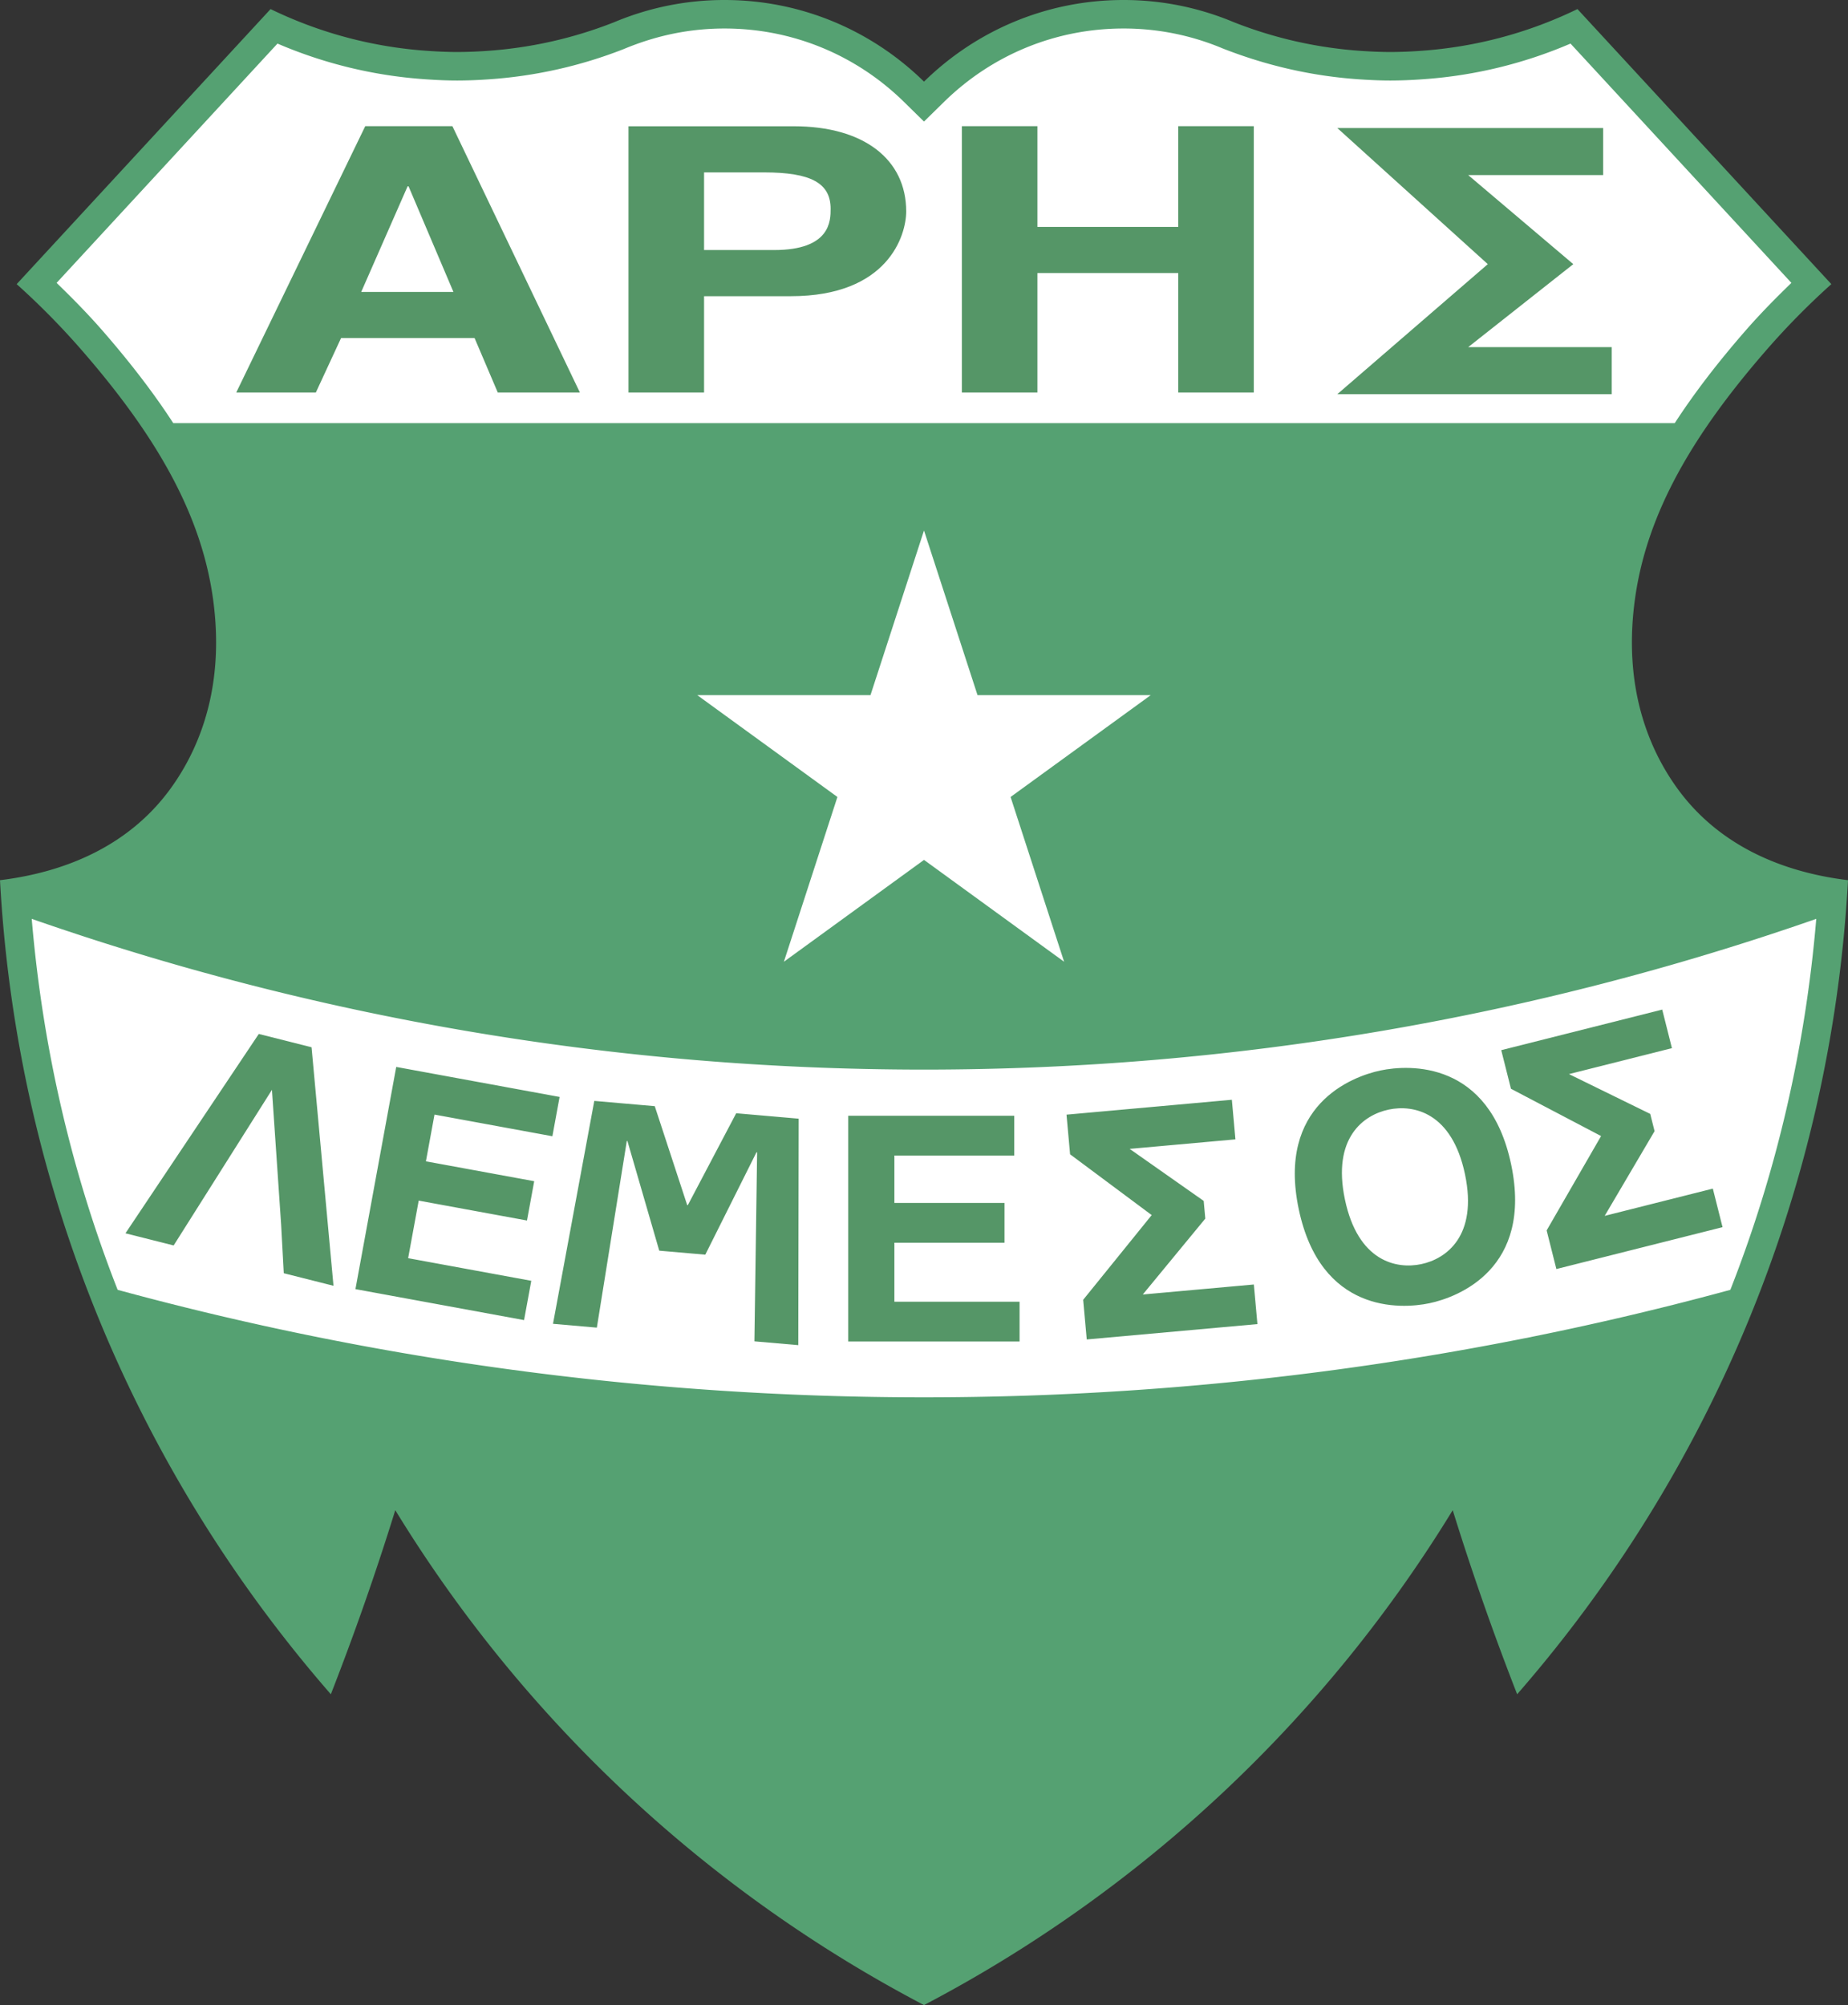
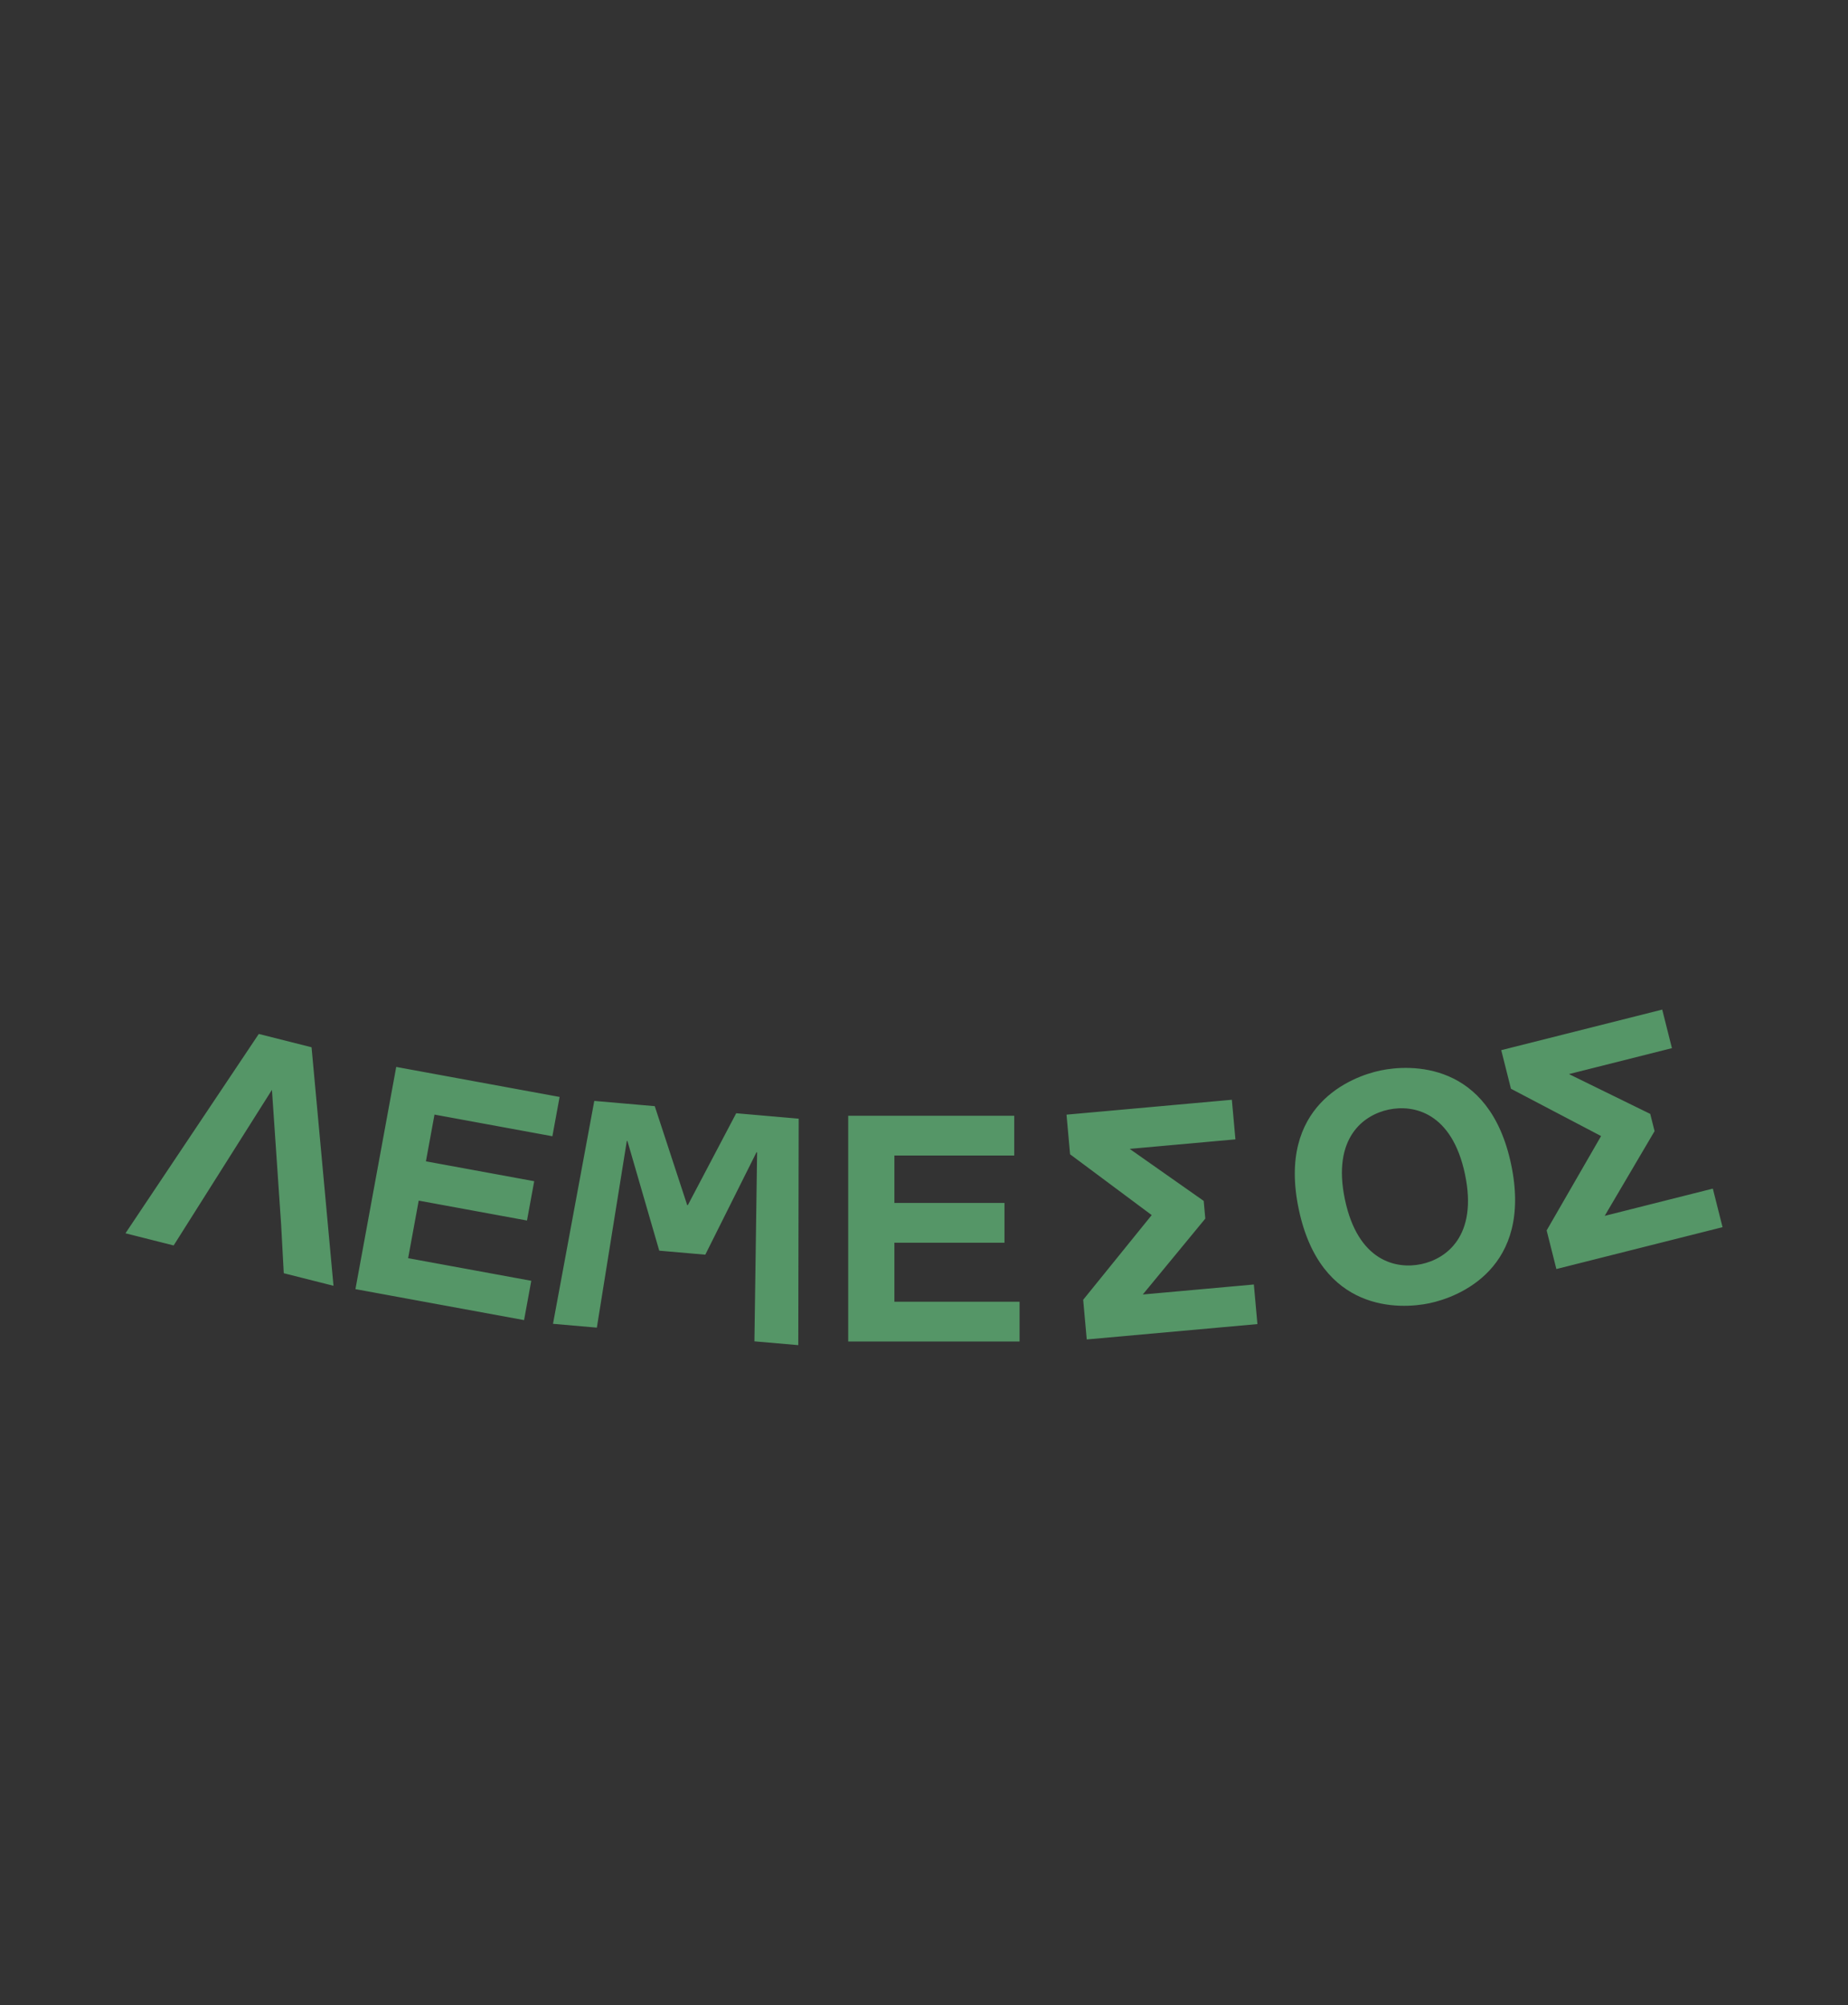
<svg xmlns="http://www.w3.org/2000/svg" viewBox="0 0 195.904 212.525">
  <rect x="0" y="0" width="195.904" height="212.525" fill="#333333" stroke="none" />
  <title>ARISLI 1 - SVG vector logo - www.oklogos.com</title>
-   <path d="M178.002 83.826a24.579 24.579 0 0 1-3.203-5.791c-1.753-4.481-2.19-9.431-1.474-14.575 1.282-9.218 6.251-17.534 13.937-26.366a79.781 79.781 0 0 1 6.876-6.977L167.223.962a45.043 45.043 0 0 1-16.567 4.423 45.66 45.66 0 0 1-3.239.128c-1.029 0-2.048-.046-3.061-.114a45.046 45.046 0 0 1-13.472-3.011l-.117-.046A30.097 30.097 0 0 0 119.097 0c-8.237 0-15.695 3.306-21.145 8.653C92.503 3.306 85.044 0 76.807 0a30.1 30.1 0 0 0-11.67 2.342l-.116.046a45.053 45.053 0 0 1-13.472 3.011 45.613 45.613 0 0 1-3.061.114c-1.09 0-2.168-.052-3.239-.128A45.058 45.058 0 0 1 28.683.962L1.767 30.117a79.781 79.781 0 0 1 6.876 6.977c7.685 8.832 12.655 17.148 13.937 26.366.716 5.144.279 10.094-1.474 14.575a24.618 24.618 0 0 1-3.203 5.791C13.759 89.369 7.438 92.385 0 93.295c1.802 32.952 14.721 62.942 35.073 86.285a289.68 289.68 0 0 0 6.83-19.511 144.154 144.154 0 0 0 56.049 52.456 144.133 144.133 0 0 0 56.049-52.456 289.876 289.876 0 0 0 6.83 19.511c20.353-23.343 33.271-53.333 35.073-86.285-7.436-.91-13.759-3.926-17.902-9.469z" fill="#55a172" />
  <g fill="#fff">
-     <path d="M97.952 113.37c-33.145 0-64.969-5.639-94.588-15.977 1.153 13.653 4.215 26.849 9.108 39.321 27.239 7.414 55.893 11.394 85.48 11.394s58.242-3.98 85.48-11.394c4.894-12.472 7.956-25.668 9.108-39.321-29.619 10.338-61.442 15.977-94.588 15.977zM10.922 35.111c2.954 3.395 5.415 6.613 7.444 9.737h159.172c2.029-3.124 4.49-6.342 7.444-9.737 1.541-1.771 3.207-3.471 4.922-5.127L166.488 4.619a47.945 47.945 0 0 1-15.619 3.779 47.972 47.972 0 0 1-3.453.136c-.989 0-2.025-.039-3.262-.121-4.944-.331-9.781-1.412-14.555-3.285a27.014 27.014 0 0 0-10.502-2.107c-7.152 0-13.91 2.766-19.029 7.788l-2.116 2.075-2.115-2.075c-5.119-5.022-11.877-7.788-19.03-7.788-3.635 0-7.168.709-10.683 2.179A48.08 48.08 0 0 1 51.75 8.413a48.018 48.018 0 0 1-3.263.121c-1.048 0-2.145-.043-3.452-.136a47.939 47.939 0 0 1-15.619-3.779L6 29.984c1.715 1.657 3.381 3.356 4.922 5.127z" />
-     <path d="M103.626 73.68l-5.674-17.452-5.673 17.452H73.915l14.858 10.794-5.674 17.464 14.853-10.794 14.853 10.794-5.674-17.464L121.99 73.68z" />
-   </g>
+     </g>
  <g fill="#559667">
-     <path d="M43.206 19.754h.107l4.753 11.186h-9.773l4.913-11.186zm-7.05 16.078h14.153l2.457 5.767h8.705L47.959 13.374h-9.24L25.047 41.598h8.438l2.671-5.766zM74.637 26.503v-8.23h6.361c4.971 0 7.056 1.132 7.056 3.862 0 1.248 0 4.368-5.987 4.368h-7.43zm0 4.892h9.195c10.311 0 12.233-6.451 12.233-8.986 0-5.516-4.486-9.026-11.913-9.026H66.626v28.216h8.011V31.395zM109.976 28.94v12.658h-8.011V13.374h8.011V24.05h14.928V13.374h8.01v28.225h-8.01V28.94h-14.928zM155.643 36.793l11.14-8.795-11.14-9.44h14.306v-4.987h-28.182l15.954 14.427-15.954 13.782h29.09v-4.987z" />
-   </g>
+     </g>
  <g fill="#559667">
    <path d="M94.812 131.721h11.672v-4.215H94.812v-5.029h12.706v-4.214h-17.6v23.925h18.166v-4.215H94.812zM58.558 120.434l.765-4.165-17.319-3.181-4.324 23.551 17.876 3.283.765-4.166-13.055-2.397 1.121-6.101 11.479 2.108.765-4.166-11.48-2.107.91-4.954zM121.145 137.208l6.627-8.043-.169-1.877-7.848-5.514 11.211-1.009-.378-4.197-17.528 1.578.378 4.201 8.653 6.445-7.265 8.978.378 4.203 18.093-1.628-.378-4.197zM146.344 113.463c-3.1.652-10.978 3.705-8.666 14.703 2.312 10.998 10.752 10.622 13.852 9.969 3.101-.652 10.978-3.705 8.666-14.703-2.311-10.997-10.752-10.62-13.852-9.969zm4.315 20.528c-2.644.556-6.707-.294-8.086-6.854-1.378-6.56 1.999-8.973 4.643-9.529 2.643-.555 6.706.294 8.085 6.854 1.379 6.559-1.998 8.973-4.642 9.529zM27.434 109.592L13.3 130.721l5.109 1.289 10.419-16.494.974 14.277.28 5.161 5.271 1.33-2.326-25.281zM72.915 127.739l-.066-.006-3.438-10.486-6.411-.558-4.377 23.627 4.648.405 3.176-19.783.067.007 3.372 11.618 4.881.425 5.427-10.854.066.006-.286 20.033 4.65.404.043-24.004-6.623-.576zM181.575 125.985l-11.464 2.889 5.288-8.98-.46-1.828-8.614-4.219 10.914-2.75-1.029-4.087-17.065 4.301 1.03 4.09 9.554 5.013-5.771 10.003 1.031 4.093 17.616-4.438z" />
  </g>
</svg>